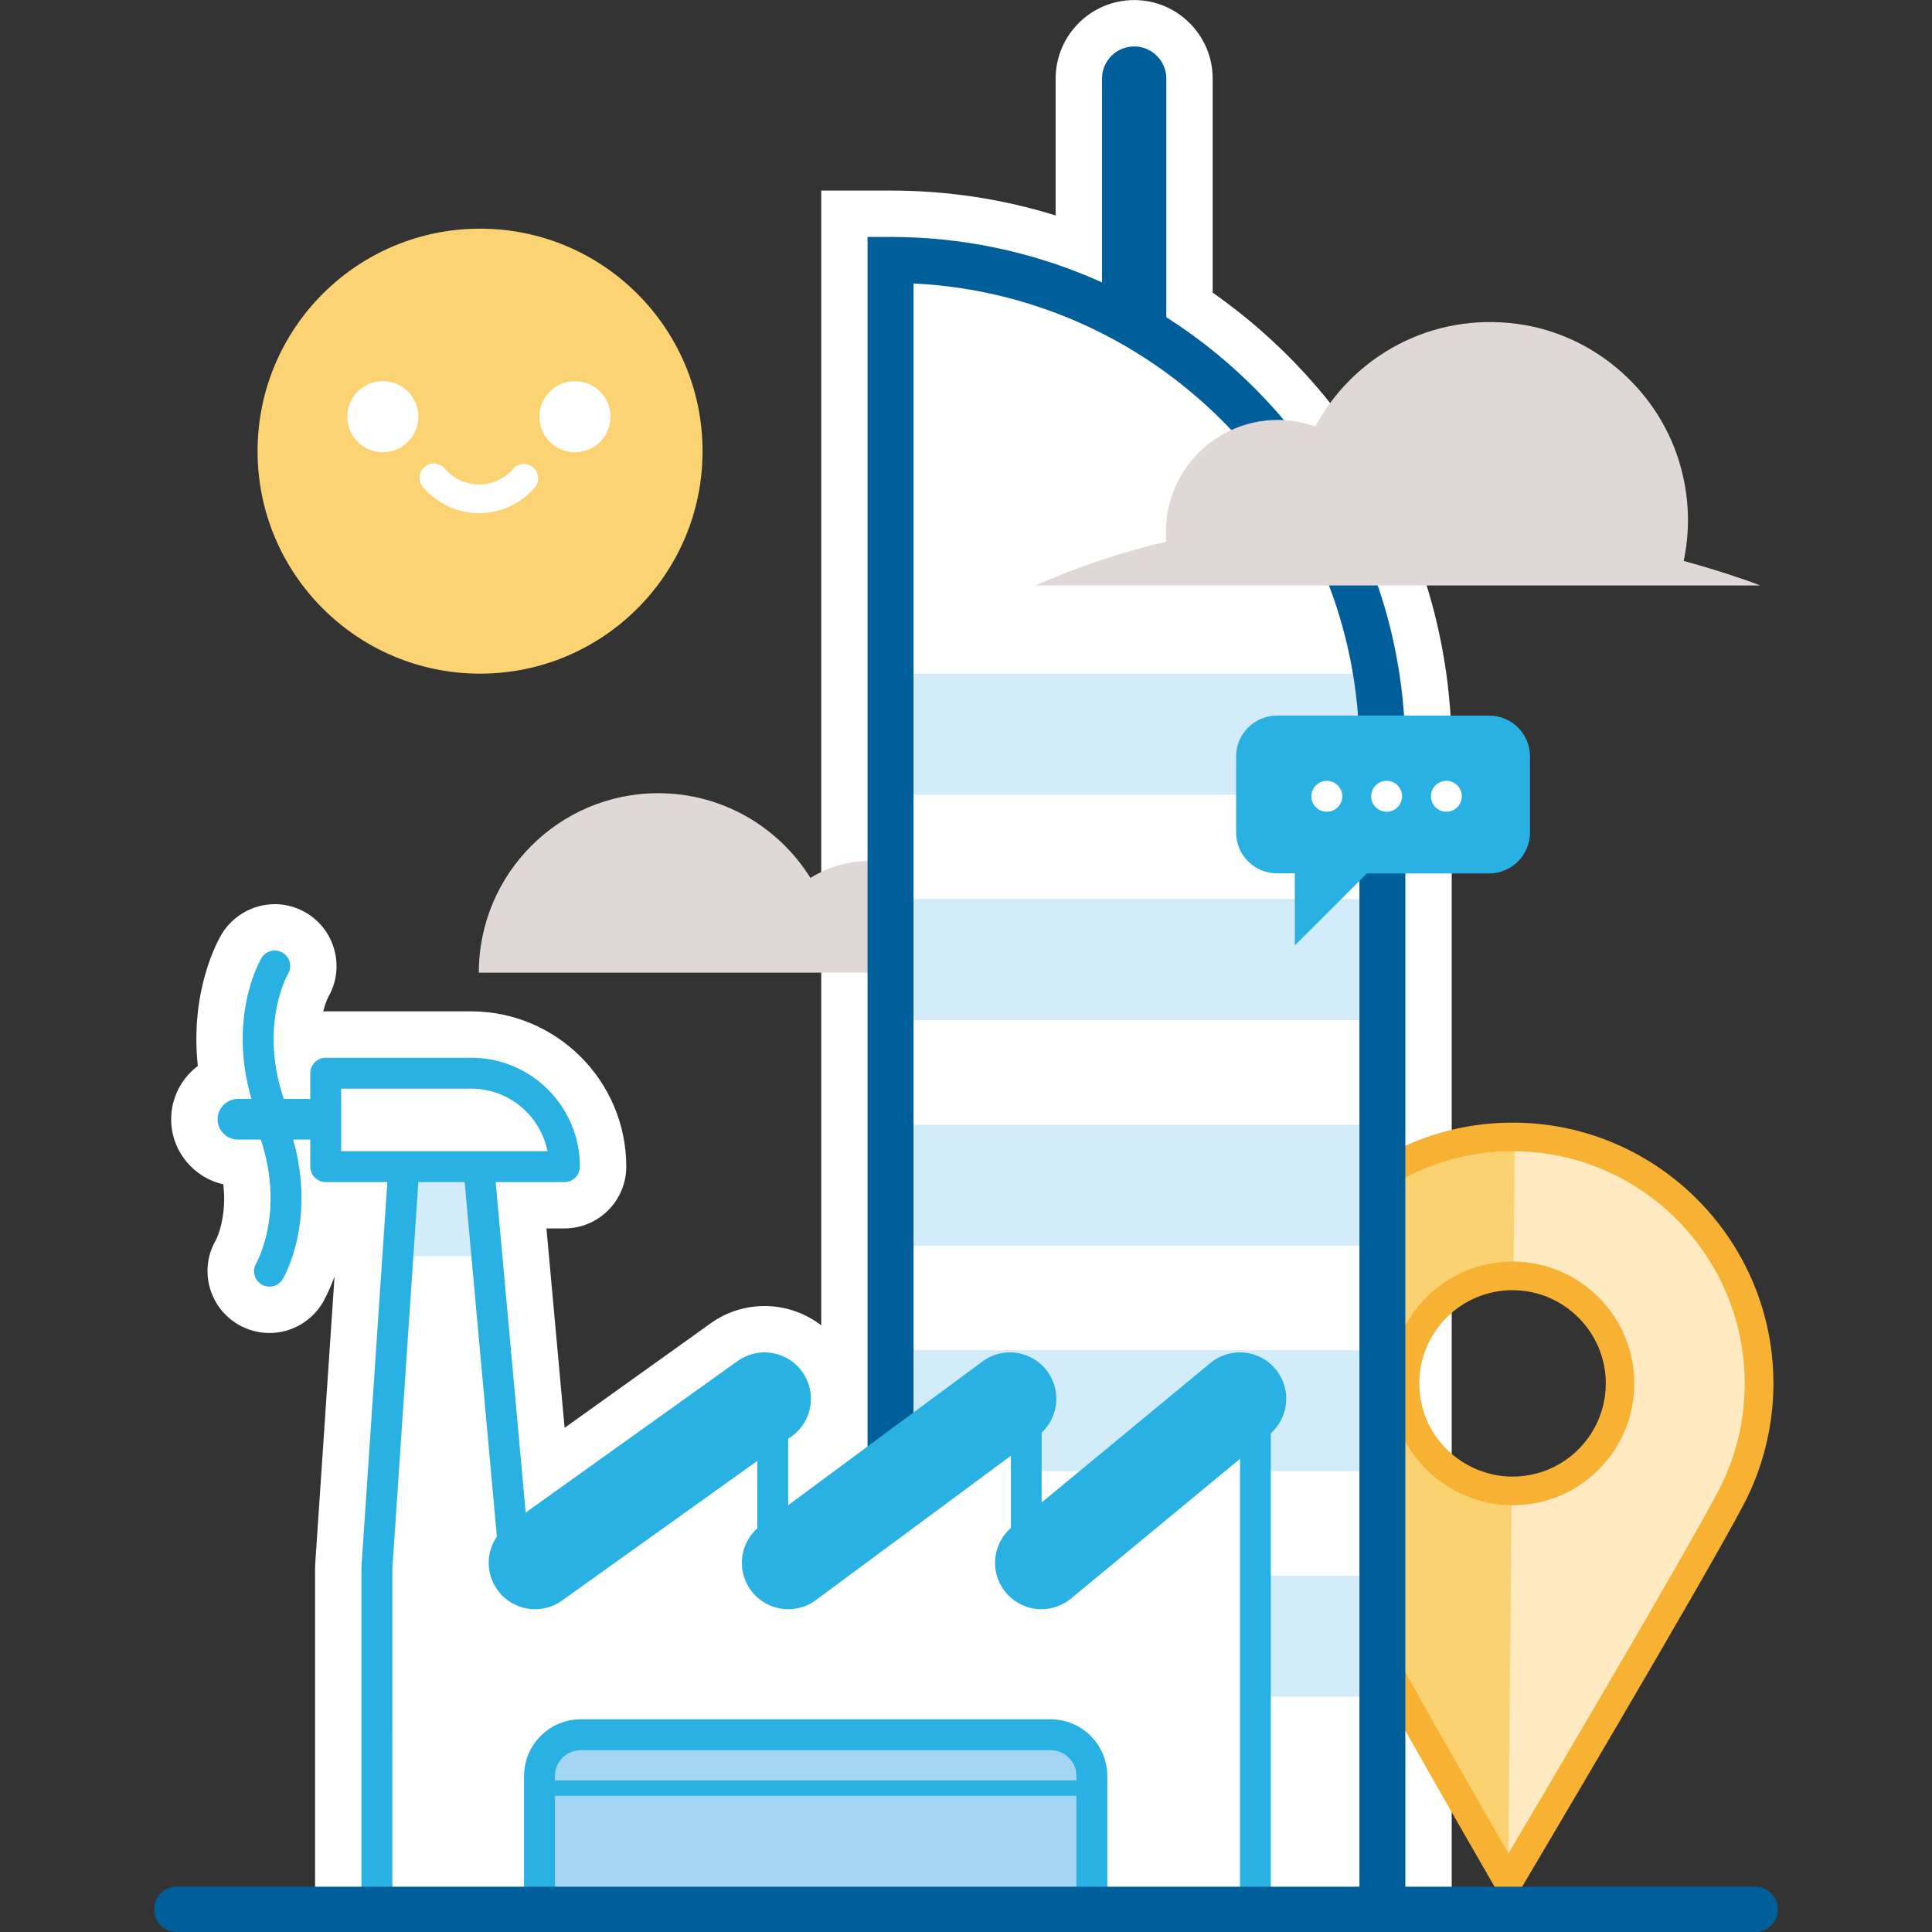
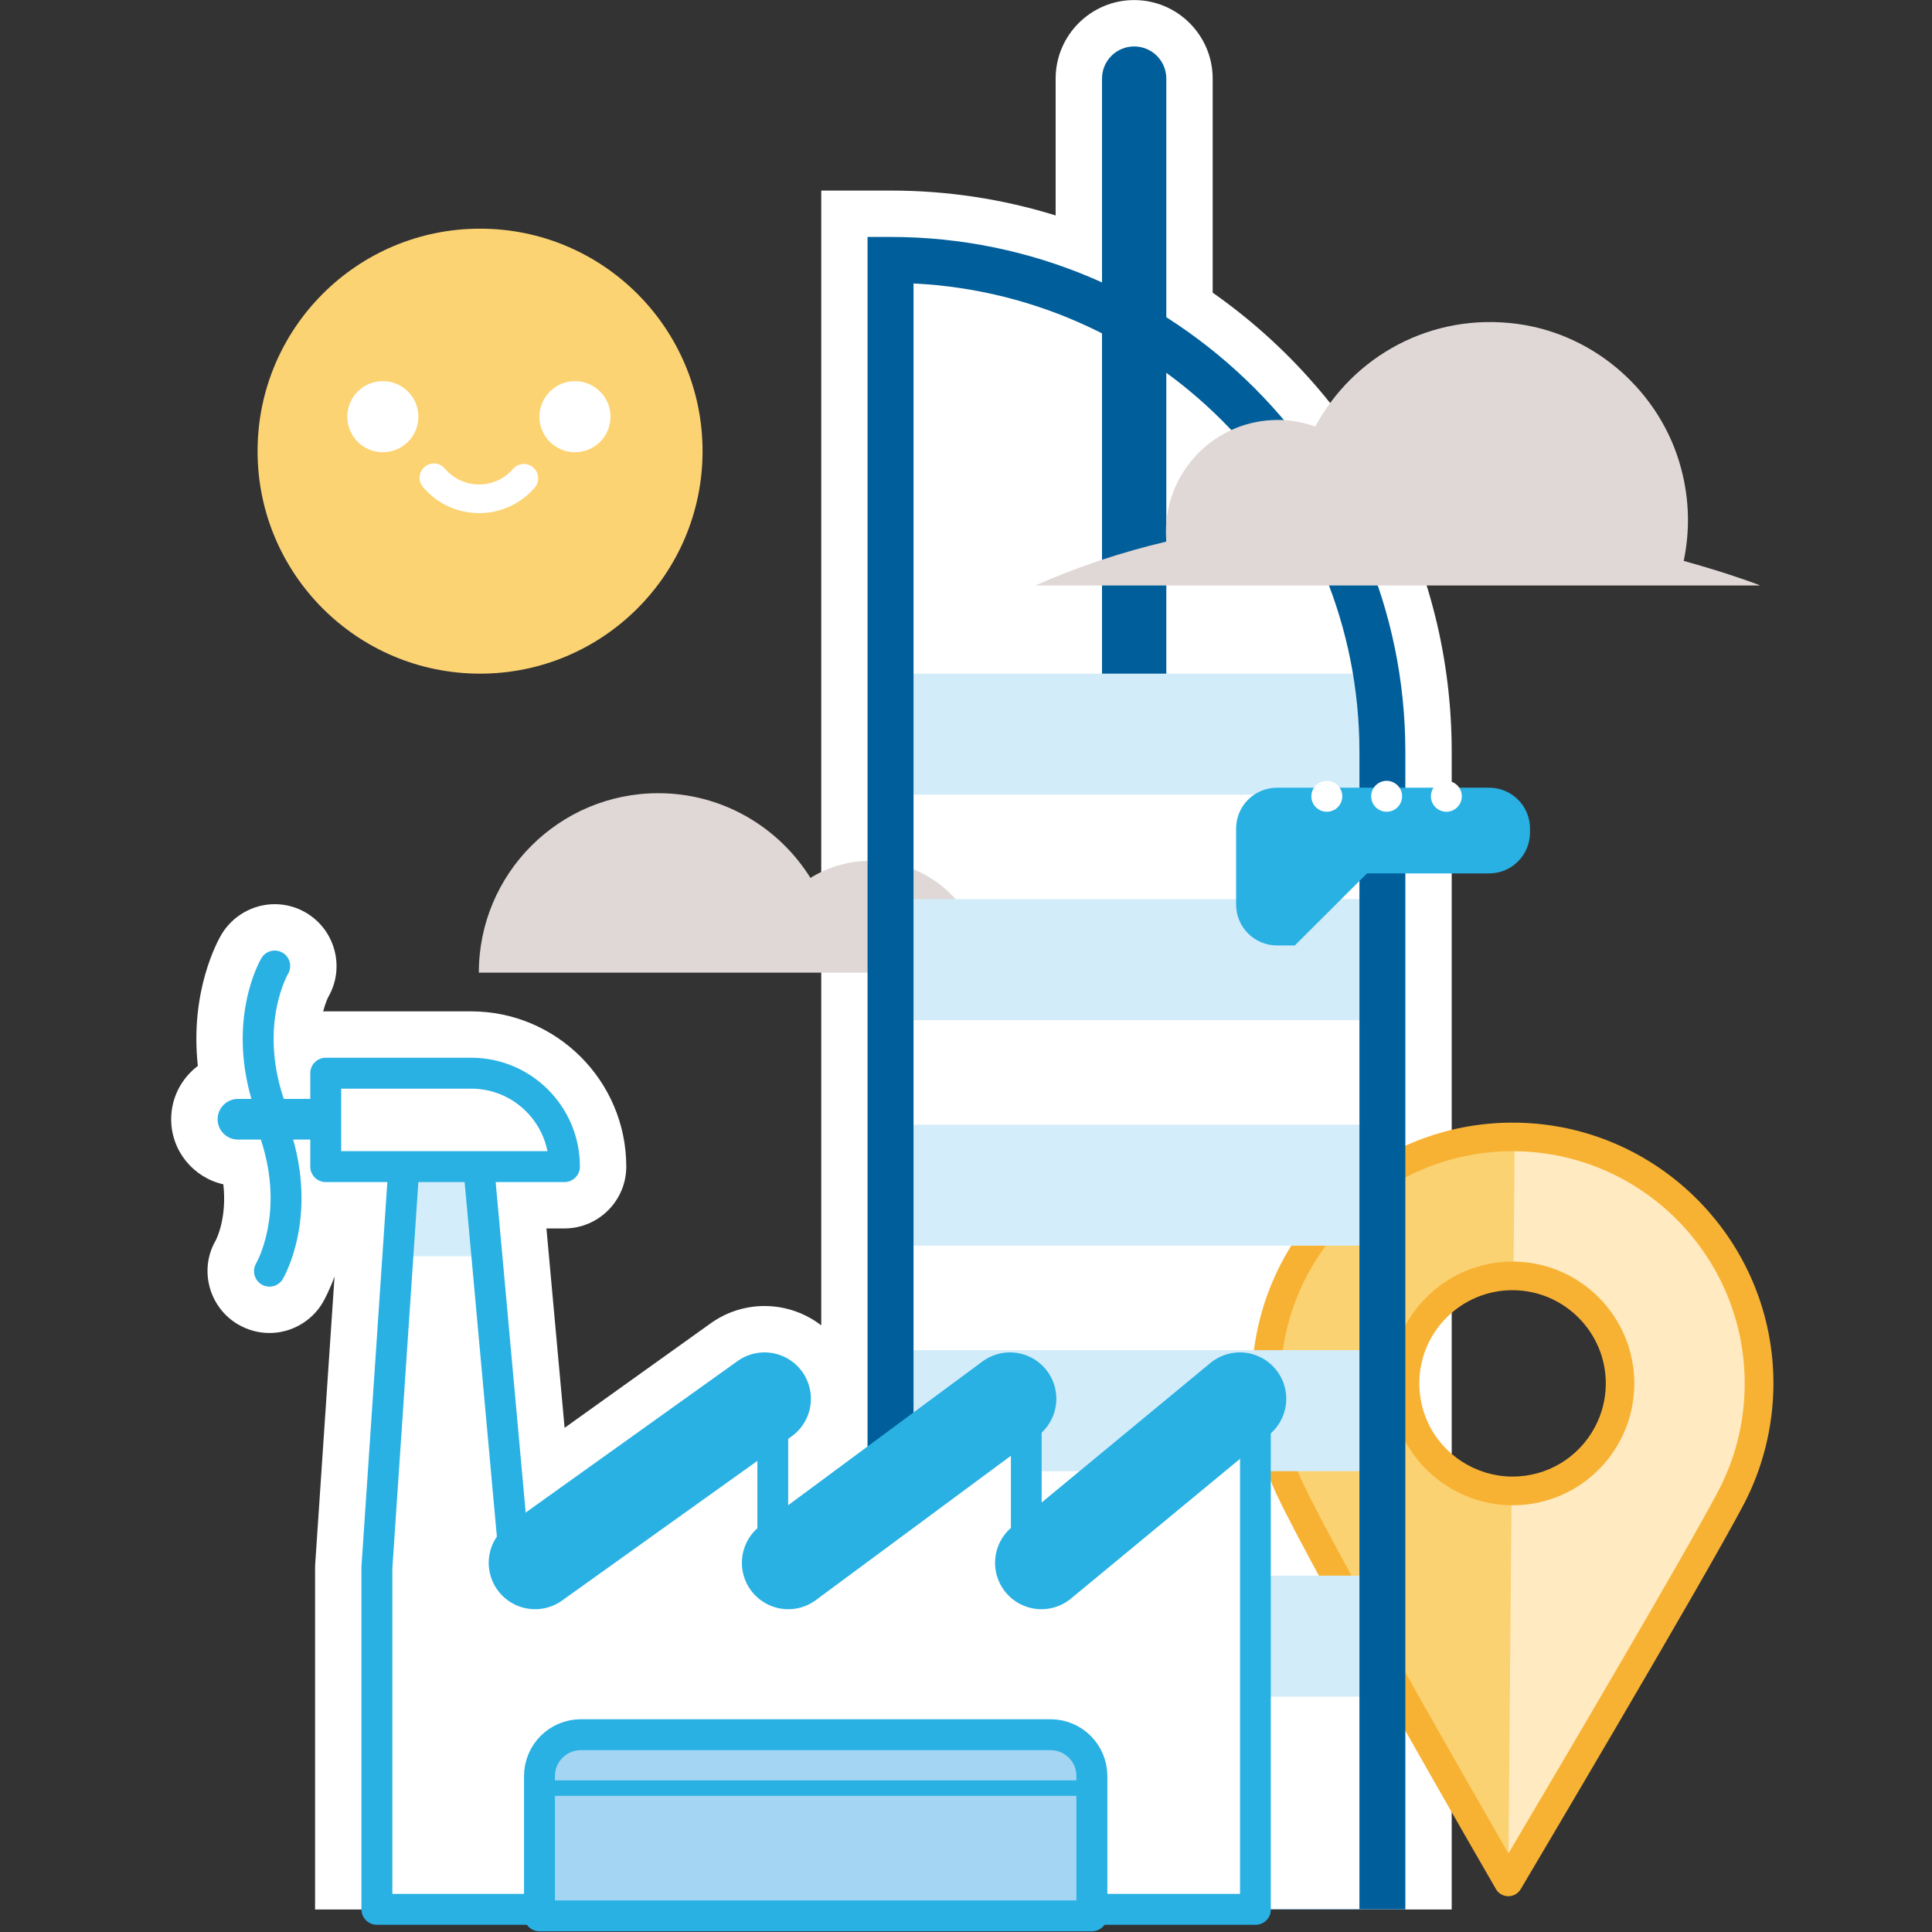
<svg xmlns="http://www.w3.org/2000/svg" enable-background="new 0 0 250 250" viewBox="0 0 250 250">
  <rect x="0" y="0" width="250" height="250" fill="#333333" stroke="none" />
  <circle cx="62.12" cy="58.38" fill="#fcd373" r="28.79" />
  <circle cx="49.54" cy="53.92" fill="#fff" r="4.6" />
  <circle cx="74.4" cy="53.92" fill="#fff" r="4.6" />
  <path d="m62 66.4c-2.81 0-5.46-1.23-7.27-3.38-.66-.78-.56-1.95.22-2.61s1.95-.56 2.61.22c1.11 1.31 2.72 2.06 4.44 2.06 1.68 0 3.29-.73 4.39-2.01.67-.77 1.84-.86 2.61-.19s.86 1.84.19 2.61c-1.8 2.1-4.43 3.3-7.19 3.3z" fill="#fff" />
  <path d="m34.87 172.49c2.8 0 5.44-1.5 6.87-3.9.19-.33.86-1.52 1.55-3.42l-2.5 37.19c-.01.18-.02.36-.02.54v44.19h147.08v-149.81c0-23.8-11.5-45.77-30.93-59.41v-27.7c0-5.6-4.56-10.16-10.16-10.16s-10.16 4.56-10.16 10.16v17.71c-6.9-2.14-14.05-3.22-21.36-3.22h-2.97-6v6 140.84c-2.08-1.6-4.65-2.5-7.33-2.5-2.51 0-4.93.77-6.98 2.24l-18.9 13.52-2.35-25.8h2.33c4.41 0 8-3.59 8-8 0-11.08-9.01-20.09-20.09-20.09h-18.8c-.11 0-.22 0-.33.01.28-1.11.61-1.77.67-1.89 2.17-3.77.9-8.62-2.85-10.86-1.24-.74-2.65-1.13-4.09-1.13-2.8 0-5.44 1.5-6.88 3.9-.49.83-4.12 7.31-3.07 17.03-2.09 1.58-3.45 4.08-3.45 6.9 0 4.11 2.89 7.56 6.75 8.42.48 4.3-.84 6.97-.98 7.25-2.18 3.74-.92 8.62 2.85 10.86 1.25.74 2.66 1.13 4.1 1.13z" fill="#fff" />
  <path d="m127 122.82c-1.52-6.55-7.37-11.43-14.38-11.43-2.85 0-5.49.82-7.75 2.21-4.1-6.57-11.38-10.96-19.69-10.96-12.82 0-23.22 10.4-23.22 23.22h81.42s-6.54-1.59-16.38-3.04z" fill="#e0d8d6" />
  <path d="m163.82 178.74c-.04 4.95 1.05 9.64 3.02 13.83 5.06 10.74 28.32 50.95 28.32 50.95s23.4-39.43 28.78-49.64c2.3-4.36 3.62-9.31 3.66-14.58.15-17.61-14-32.01-31.61-32.16-17.61-.17-32 13.99-32.17 31.6zm17.98.14c.06-7.68 6.35-13.86 14.03-13.79 7.68.06 13.86 6.35 13.79 14.03-.02 2.3-.6 4.47-1.6 6.37-2.35 4.46-7.05 7.48-12.44 7.43-5.53-.05-10.27-3.31-12.48-8-.84-1.82-1.31-3.87-1.3-6.04z" fill="#fbd272" />
  <path d="m227.61 179.29c-.04 5.27-1.36 10.22-3.66 14.58-5.39 10.22-28.78 49.64-28.78 49.64l.43-50.59c5.39.04 10.09-2.98 12.44-7.43 1-1.91 1.58-4.07 1.6-6.37.06-7.68-6.11-13.97-13.79-14.03l.15-17.97c17.61.16 31.76 14.56 31.61 32.17z" fill="#ffeac1" />
  <path d="m195.59 194.78c-6.03-.05-11.58-3.61-14.15-9.06-1.01-2.15-1.51-4.45-1.49-6.84.07-8.7 7.21-15.7 15.9-15.63 8.7.07 15.7 7.21 15.63 15.9-.02 2.51-.64 5-1.81 7.21-2.76 5.24-8.16 8.47-14.08 8.42zm.23-27.83c-6.65-.06-12.11 5.31-12.16 11.96-.01 1.83.37 3.59 1.14 5.23 1.96 4.17 6.21 6.89 10.82 6.93 4.53.04 8.66-2.43 10.78-6.44.9-1.71 1.37-3.56 1.39-5.52.05-6.64-5.32-12.1-11.97-12.16z" fill="#f8b233" />
  <path d="m195.16 245.37c-.66-.01-1.27-.36-1.59-.93-.95-1.64-23.36-40.39-28.39-51.09-2.16-4.6-3.24-9.52-3.19-14.63.16-18.6 15.43-33.61 34.04-33.45 18.6.16 33.61 15.43 33.45 34.04-.05 5.37-1.39 10.71-3.88 15.43-5.35 10.14-28.6 49.33-28.83 49.73-.34.56-.96.91-1.61.9zm.82-96.4c-16.56-.14-30.15 13.22-30.29 29.78-.04 4.55.91 8.93 2.84 13.02 4.2 8.93 21.34 38.82 26.66 48.06 5.39-9.1 22.64-38.33 27.12-46.83 2.25-4.26 3.41-8.88 3.45-13.73.14-16.56-13.22-30.16-29.78-30.3z" fill="#f8b233" />
  <path d="m146.76 94.53c-2.3 0-4.16-1.86-4.16-4.16v-80.2c0-2.3 1.86-4.16 4.16-4.16 2.3 0 4.16 1.86 4.16 4.16v80.2c0 2.29-1.86 4.16-4.16 4.16z" fill="#005e9a" />
-   <path d="m115.23 33.63v216.37h63.64v-152.72c.01-35.15-28.49-63.65-63.64-63.65z" fill="#fff" />
  <path d="m113.84 87.17h64.64v15.66h-64.64z" fill="#d3ecfa" />
  <path d="m113.84 116.35h64.64v15.66h-64.64z" fill="#d3ecfa" />
  <path d="m113.84 145.53h64.64v15.66h-64.64z" fill="#d4edfa" />
  <path d="m113.84 174.71h64.64v15.66h-64.64z" fill="#d3ecfa" />
  <path d="m113.84 203.89h64.64v15.66h-64.64z" fill="#d3ecfa" />
  <path d="m181.85 247.07h-69.59v-216.41h2.97c36.73 0 66.62 29.89 66.62 66.62zm-63.64-.04h57.7v-149.75c0-32.46-25.62-59.04-57.7-60.6z" fill="#005e9a" />
  <path d="m162.46 179.51-29.66 24.25v-24.25l-32.8 24.26v-24.25l-33.25 24.25-4.94-54.38h-9.44l-3.6 53.49v41.13 3.06h113.69v-3.06z" fill="#fff" />
  <path d="m63.32 162.55h-12.14l1-10.33h10.14z" fill="#d4edfa" />
  <path d="m162.46 249.07h-113.69c-1.1 0-2-.9-2-2v-44.19c0-.04 0-.09 0-.13l3.6-53.49c.07-1.05.94-1.87 2-1.87h9.44c1.03 0 1.9.79 1.99 1.82l4.62 50.86 30.4-22.17c.61-.44 1.41-.51 2.08-.17s1.09 1.03 1.09 1.78v20.29l29.61-21.9c.61-.45 1.42-.52 2.09-.18s1.1 1.03 1.1 1.79v20.04l26.39-21.58c.6-.49 1.42-.59 2.12-.26s1.14 1.04 1.14 1.81v67.56c.02 1.09-.87 1.99-1.98 1.99zm-111.69-4h109.69v-61.34l-26.39 21.58c-.6.49-1.43.59-2.12.26-.7-.33-1.14-1.04-1.14-1.81v-20.29l-29.62 21.9c-.61.45-1.42.52-2.09.18s-1.1-1.03-1.1-1.79v-20.32l-30.07 21.94c-.58.42-1.35.5-2 .21-.66-.3-1.1-.92-1.17-1.64l-4.78-52.56h-5.74l-3.47 51.56z" fill="#29b1e4" />
  <g stroke="#29b1e4" stroke-miterlimit="10">
    <path d="m141.27 247.91h-71.46v-18.09c0-2.95 2.39-5.35 5.35-5.35h60.78c2.95 0 5.35 2.39 5.35 5.35v18.09z" fill="#a4d5f2" stroke-linejoin="round" stroke-width="4" />
    <path d="m69.81 231.38h71.46" fill="#a4d5f2" stroke-linejoin="round" stroke-width="2" />
    <path d="m73.04 150.96h-30.89v-12.09h18.8c6.68-.01 12.09 5.41 12.09 12.09z" fill="#fff" stroke-linejoin="round" stroke-width="4" />
    <path d="m35.55 125s-4.26 7.15-.77 17.7" fill="none" stroke-linecap="round" stroke-width="4" />
    <path d="m34.87 164.49s4.26-7.15.77-17.7" fill="none" stroke-linecap="round" stroke-width="4" />
  </g>
  <path d="m42.4 147.46h-11.61c-1.45 0-2.63-1.18-2.63-2.63 0-1.45 1.18-2.63 2.63-2.63h11.61z" fill="#29b1e4" />
  <path d="m69.24 202.23 29.69-21.23" style="fill:#a4d5f2;stroke:#29b1e4;stroke-width:12;stroke-linecap:round;stroke-linejoin:round;stroke-miterlimit:10" />
  <path d="m102 202.23 28.69-21.23" style="fill:#a4d5f2;stroke:#29b1e4;stroke-width:12;stroke-linecap:round;stroke-linejoin:round;stroke-miterlimit:10" />
  <path d="m134.76 202.23 25.68-21.23" style="fill:#a4d5f2;stroke:#29b1e4;stroke-width:12;stroke-linecap:round;stroke-linejoin:round;stroke-miterlimit:10" />
-   <path d="m19.94 247.07c0 1.62 1.31 2.93 2.93 2.93h204.26c1.62 0 2.93-1.31 2.93-2.93 0-1.62-1.31-2.93-2.93-2.93h-204.26c-1.62 0-2.93 1.31-2.93 2.93z" fill="#005e9a" />
-   <path d="m197.98 97.89v9.84c0 2.92-2.37 5.29-5.29 5.29h-15.8l-9.34 9.32v-9.33h-2.31c-2.92 0-5.29-2.37-5.29-5.29v-9.83c0-2.92 2.37-5.29 5.29-5.29h27.45c2.93 0 5.3 2.37 5.29 5.29z" fill="#29b1e4" />
+   <path d="m197.98 97.89v9.84c0 2.92-2.37 5.29-5.29 5.29h-15.8l-9.34 9.32h-2.31c-2.92 0-5.29-2.37-5.29-5.29v-9.83c0-2.92 2.37-5.29 5.29-5.29h27.45c2.93 0 5.3 2.37 5.29 5.29z" fill="#29b1e4" />
  <circle cx="187.16" cy="103.04" fill="#fff" r="2" />
  <circle cx="179.43" cy="103.04" fill="#fff" r="2" />
  <circle cx="171.69" cy="103.04" fill="#fff" r="2" />
  <path d="m217.87 72.58c.79-3.75.78-7.8-.34-11.98-2.61-9.82-11.07-17.31-21.13-18.68-11.26-1.54-21.35 4.25-26.2 13.27-1.52-.54-3.15-.85-4.85-.85-7.99 0-14.48 6.48-14.48 14.48 0 .42.03.84.06 1.26-5.66 1.34-11.35 3.19-16.95 5.68h93.79c0-.01-3.68-1.46-9.9-3.18z" fill="#e0d8d6" />
</svg>